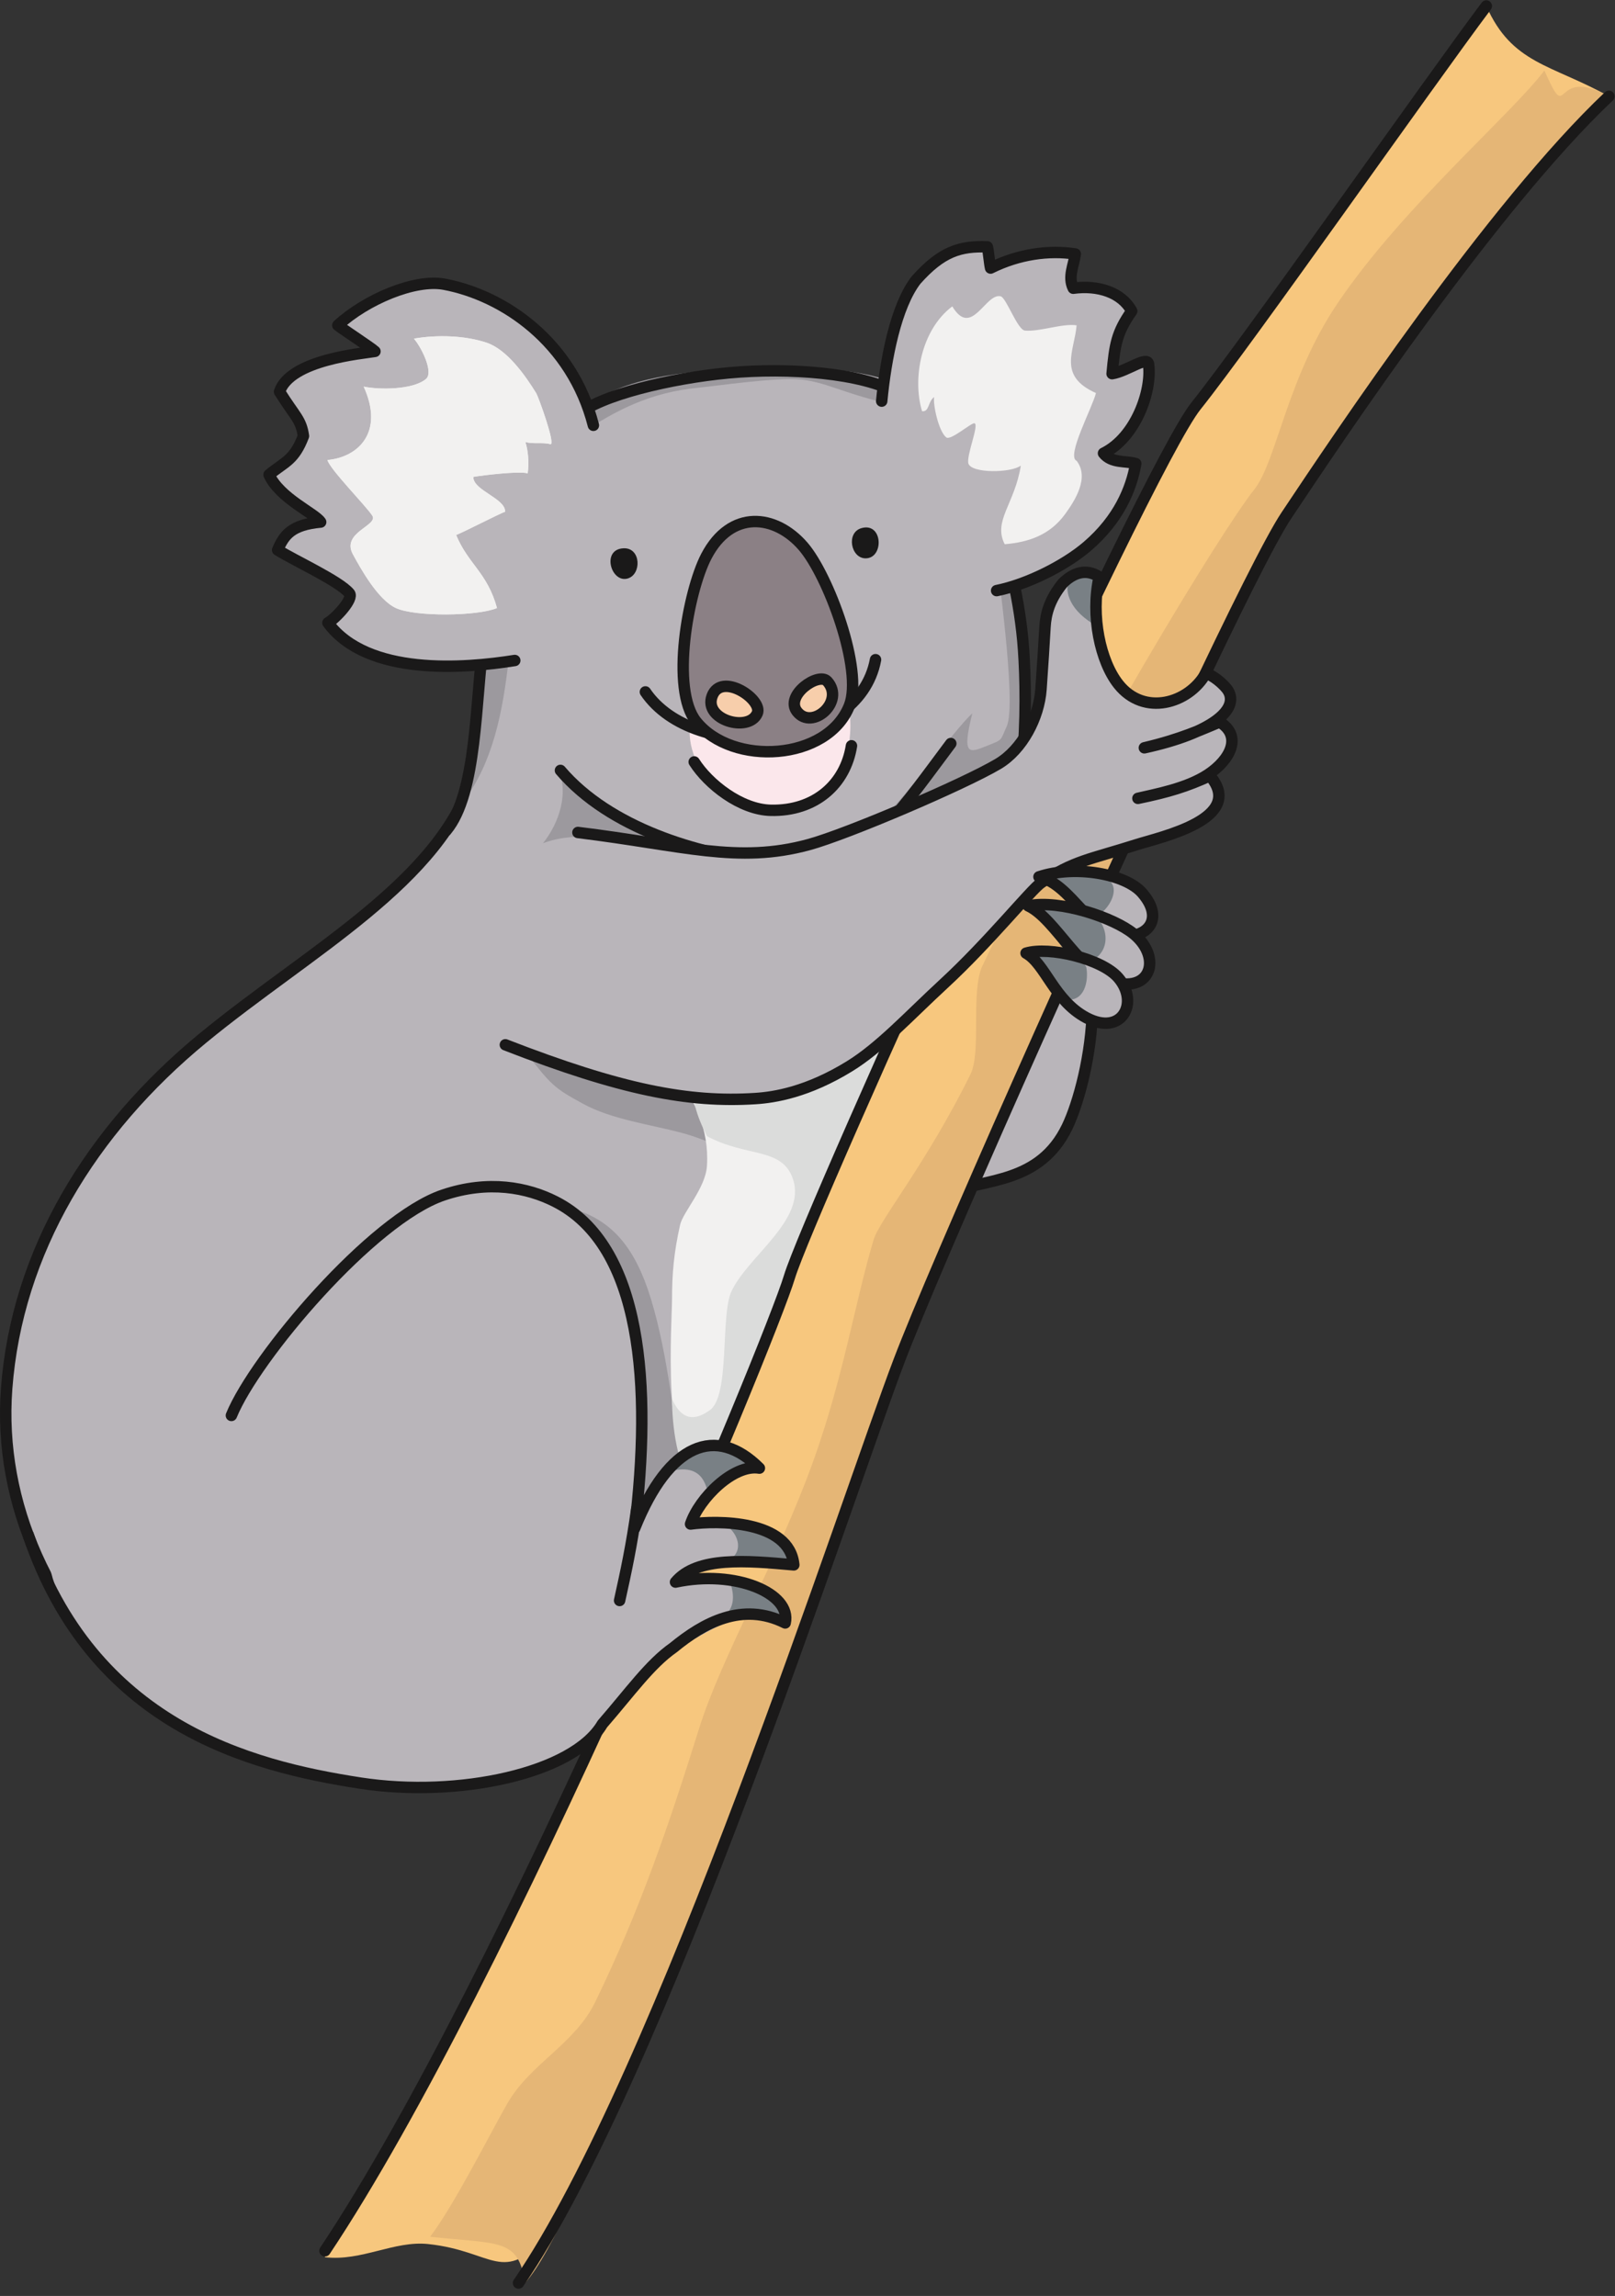
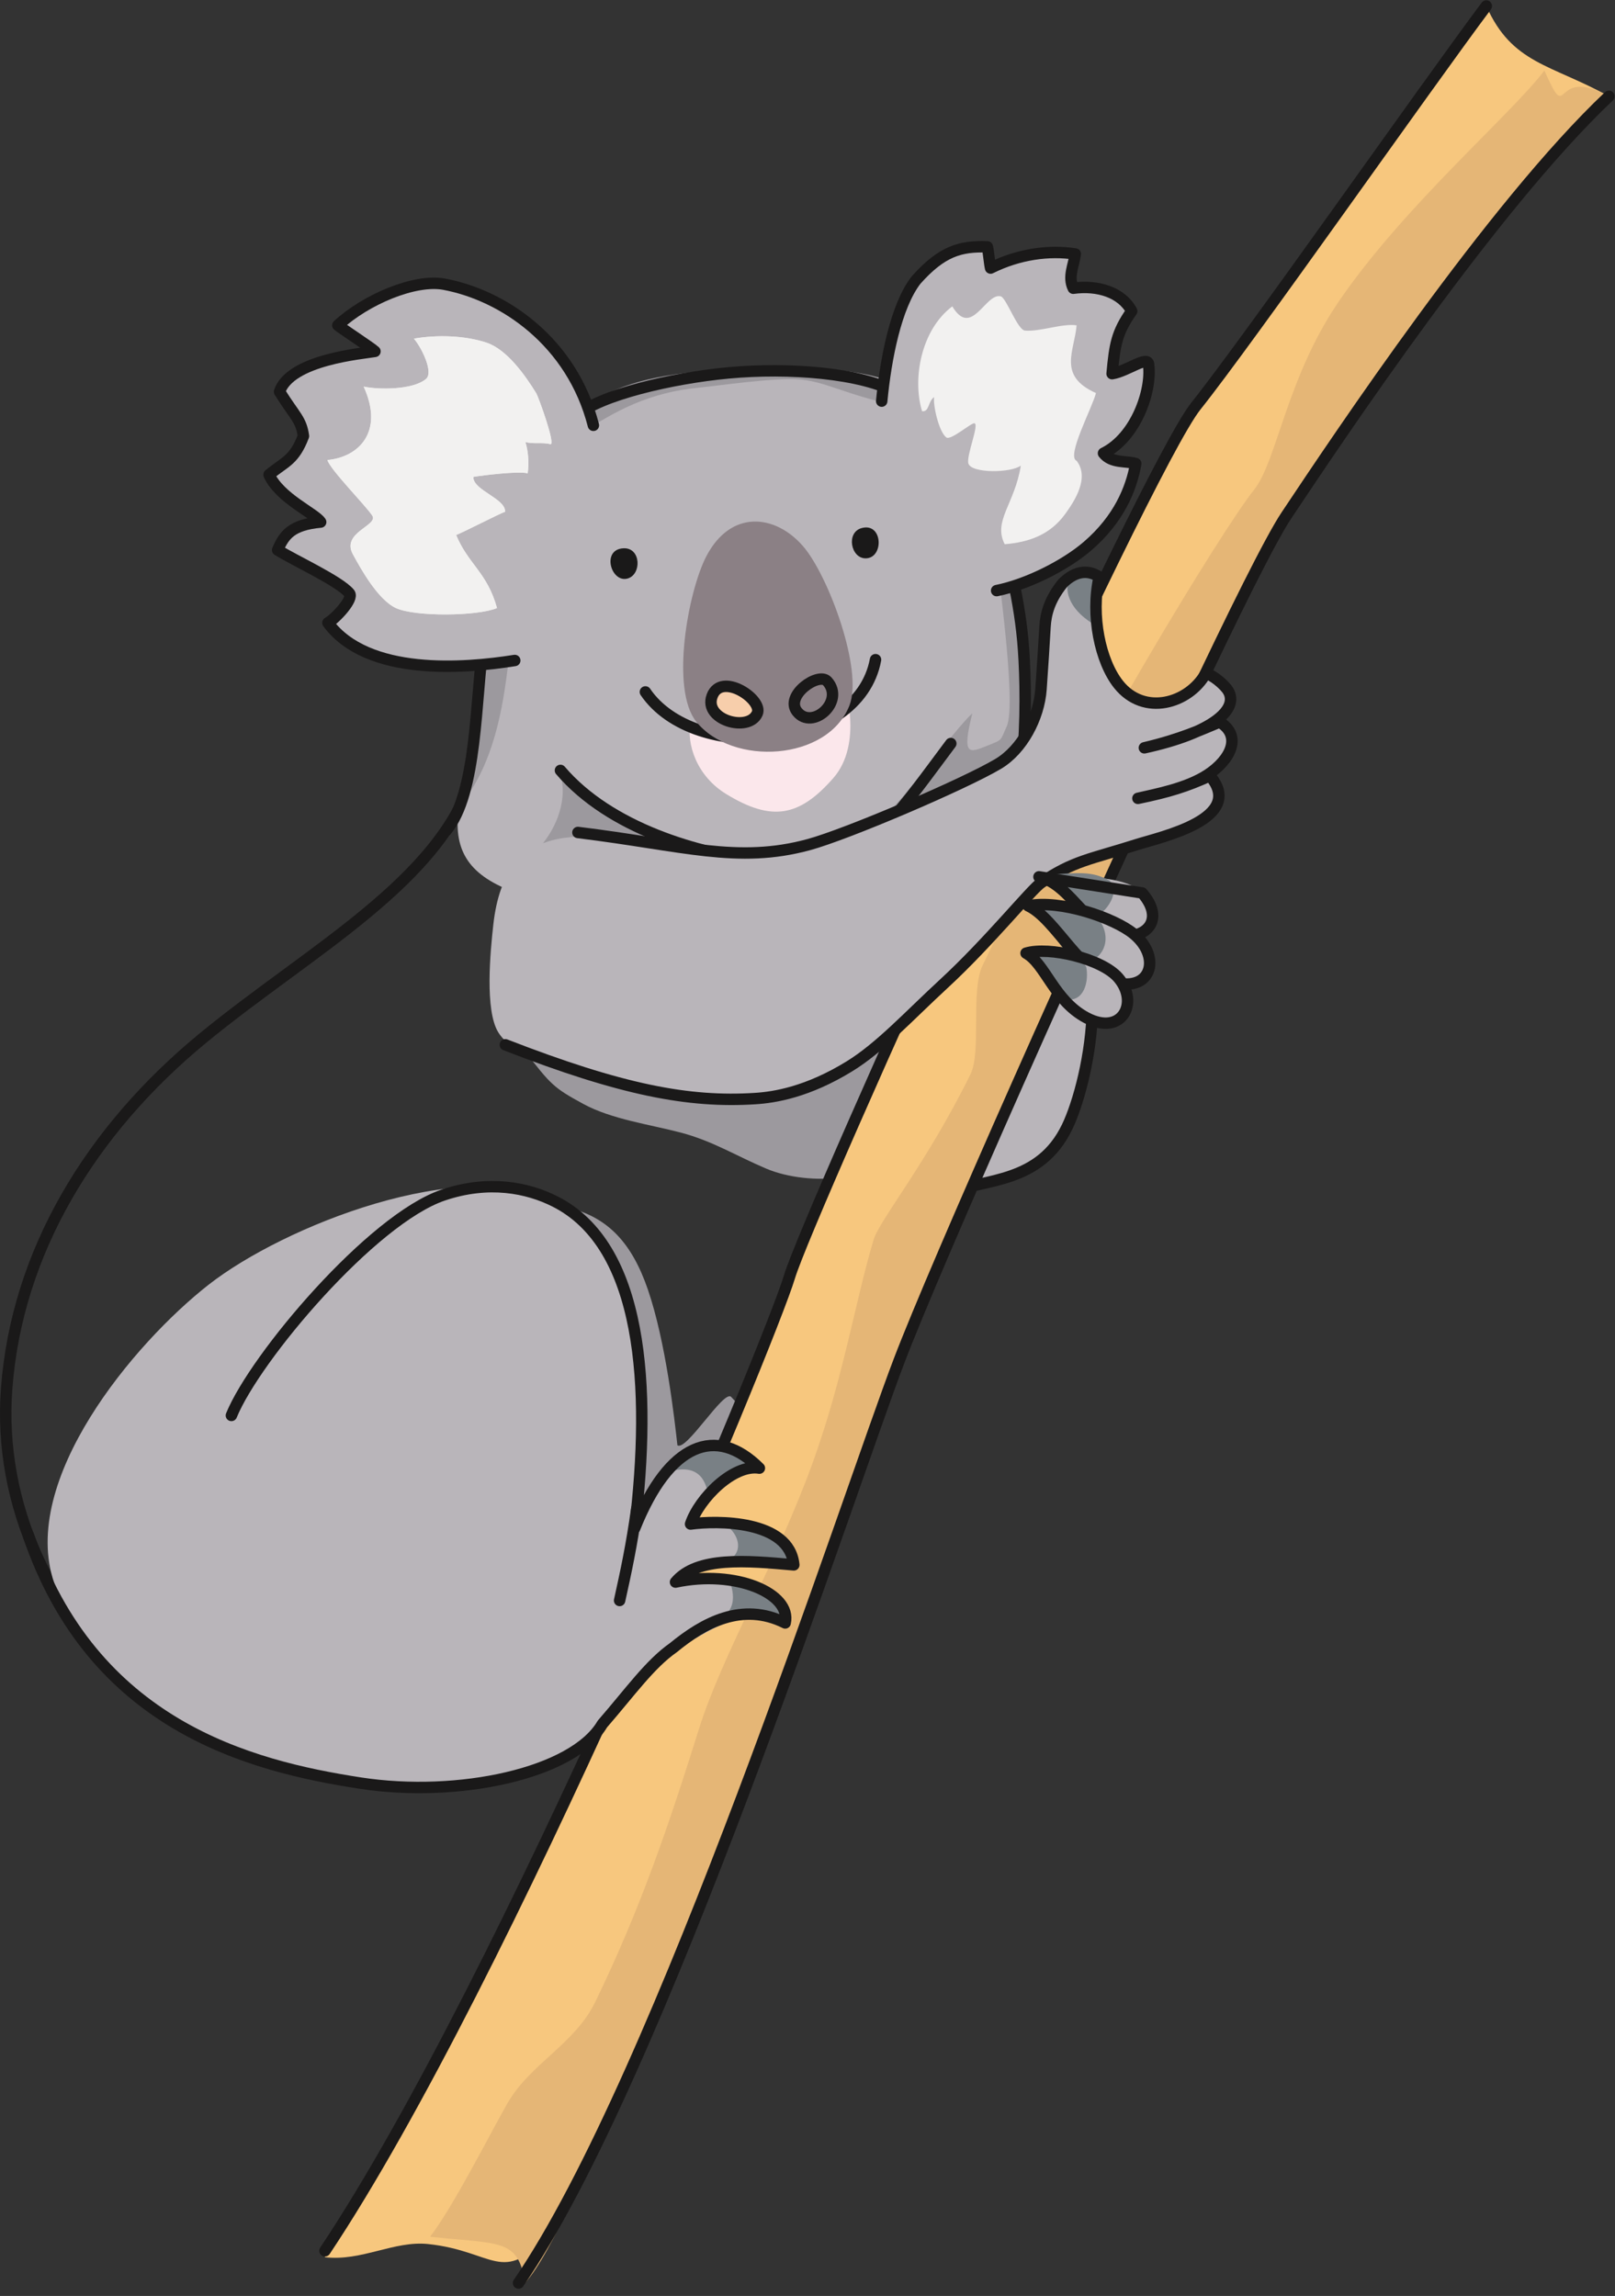
<svg xmlns="http://www.w3.org/2000/svg" version="1.1" x="0" y="0" width="801" height="1139" viewBox="0, 0, 801, 1139">
  <rect x="0" y="0" width="801" height="1139" fill="#333333" stroke="none" />
  <g id="Layer_1">
    <g>
-       <path d="M477.889,489.349 C483.081,481.165 488.038,472.778 491.389,463.278 C508.452,414.903 546.682,412.364 512.1,374.192 C496.924,357.438 378.533,293.868 354.522,296.34 C285.83,303.419 255.947,333.344 234.772,383.79 C216.637,441.384 150.436,478.521 100.559,515.052 C42.767,557.38 8.388,620.962 3.298,688.852 C-0.989,746.063 24.638,801.919 71.572,842.454 C123.494,887.298 179.363,821.59 239.316,807.594 C285.572,796.798 345.621,838.083 351.037,794.458 C356.174,753.09 385.506,678.333 407.143,640.61 C419.483,619.098 437.151,594.852 446.71,572.442 C452.385,559.138 453.444,541.575 457.702,527.376 C461.96,513.181 470.184,501.493 477.889,489.349" fill="#B9B5BA" />
      <path d="M477.889,489.349 C483.081,481.165 488.038,472.778 491.389,463.278 C508.452,414.903 546.682,412.364 512.1,374.192 C496.924,357.438 378.533,293.868 354.522,296.34 C285.83,303.419 255.947,333.344 234.772,383.79 C219.311,436.982 153.301,471.653 100.559,515.052 C45.244,560.568 8.388,620.962 3.298,688.852 C-0.989,746.063 24.638,801.919 71.572,842.454 C123.494,887.298 179.363,821.59 239.316,807.594 C285.572,796.798 345.621,838.083 351.037,794.458 C356.174,753.09 385.506,678.333 407.143,640.61 C419.483,619.098 437.151,594.852 446.71,572.442 C452.385,559.138 453.444,541.575 457.702,527.376 C461.96,513.181 470.184,501.493 477.889,489.349 z" fill-opacity="0" stroke="#1A1919" stroke-width="5.669" stroke-linecap="round" stroke-linejoin="round" />
    </g>
    <path d="M506.768,318.723 C510.971,343.649 510.194,370.059 503.87,394.536 C497.239,420.2 474.936,422.126 453.924,435.075 C437.098,445.45 420.583,447.755 400.995,449.388 C357.418,453.028 293.426,458.224 252.293,441.474 C229.971,432.384 224.707,419.22 227.725,398.95 C231.174,375.778 235.91,344.001 239.969,320.997 C244.322,296.305 232.275,287.762 245.967,263.786 C266.022,228.661 262.838,222.919 292.365,200.325 C301.623,193.247 329.572,185.204 360.639,183.254 C390.401,181.391 428.684,181.567 446.645,191.653 C475.311,207.747 488.893,232.208 490.436,253.528 C491.276,265.118 502.627,294.165 506.768,318.723" fill="#B9B5BA" />
    <path d="M447.647,197.083 C441.749,199.973 444.657,200.028 439.301,199.985 C416.661,194.442 409.672,189.63 397.303,188.325 C385.088,187.044 354.738,191.551 346.646,192.317 C322.385,194.606 305.301,203.653 288.307,214.985 C283.607,214.653 287.91,211.137 283.254,209.587 C299.734,188.059 335.301,184.844 360.635,183.254 C383.971,181.794 421.381,180.606 442.301,193.985 C447.446,197.274 450.706,195.583 447.647,197.083" fill="#9C999E" />
    <path d="M230.305,396.997 C234.295,380.001 237.141,338.825 238.301,323.997 C242.307,301.481 241.299,344.485 242.799,303.989 C243.404,316.762 251.73,274.114 254.303,295.981 C247.201,314.747 254.518,307.122 252.309,326.997 C249.309,353.993 244.299,377.989 230.305,396.997" fill="#9C999E" />
    <path d="M499.309,360.325 C504.639,348.583 493.624,276.016 494.303,273.989 C509.245,291.051 512.127,375.551 507.307,384.982 C495.274,408.521 475.553,421.747 453.924,435.075 C437.098,445.45 420.583,447.755 400.991,449.388 C371.299,451.868 352.119,431.419 324.303,420.997 C300.291,411.997 315.305,416.325 269.303,418.321 C277.297,408.318 282.646,392.989 276.307,379.989 C287.301,395.989 312.506,407.454 322.811,410.989 C336.998,415.857 348.561,421.599 364.287,422.189 C390.713,423.177 414.331,421.63 436.411,406.63 C446.096,400.056 473.678,361.399 482.237,353.926 C476.905,375.254 480.606,373.59 489.698,369.922 C497.542,366.758 495.932,367.762 499.309,360.325" fill="#9C999E" />
    <path d="M413.307,385.989 C396.323,405.388 382.657,407.599 360.301,393.997 C345.344,384.896 340.377,368.848 342.504,358.184 C370.514,368.262 392.401,350.95 418.233,340.047 C419.018,339.715 428.237,368.926 413.307,385.989" fill="#FBE7EB" />
    <path d="M529.309,558.985 C515.663,587.298 488.77,584.583 470.499,591.782 C462.075,595.106 454.178,597.364 446.331,590.294 C429.286,574.926 460.536,503.357 469.112,487.583 C477.198,472.708 492.159,438.044 516.348,447.142 C555.659,461.97 540.522,535.724 529.309,558.985" fill="#B9B5BA" />
    <path d="M529.309,558.985 C515.663,587.298 488.77,584.583 470.499,591.782 C462.075,595.106 454.178,597.364 446.331,590.294 C429.286,574.926 460.536,503.357 469.112,487.583 C477.198,472.708 492.159,438.044 516.348,447.142 C555.659,461.97 540.522,535.724 529.309,558.985 z" fill-opacity="0" stroke="#1A1919" stroke-width="5.669" stroke-linecap="round" stroke-linejoin="round" />
    <path d="M335.977,716.981 C334.568,704.29 330.307,665.84 321.305,639.653 C313.287,616.337 301.559,604.676 283.977,599.653 C272.699,596.426 290.441,613.012 277.312,615.653 C275.631,634.805 287.479,643.192 287.141,662.38 C286.857,678.368 273.496,693.075 274.639,707.672 C275.355,716.864 292.277,784.309 302.641,788.993 C324.17,798.723 351.016,750.465 360.418,738.184 C375.65,718.29 385.03,716.739 362.637,692.985 C359.047,689.18 340.328,720.2 335.977,716.981" fill="#9C999E" />
    <path d="M479.842,490.298 C480.788,487.872 481.487,485.325 481.838,482.61 C483.098,472.935 481.708,451.65 478.418,442.052 C466.889,408.419 421.325,414.021 396.674,427.474 C380.584,436.255 359.117,435.13 344.242,445.763 C328.971,456.677 328.873,468.735 318.896,481.653 C309.234,494.161 273.104,512.419 259.979,520.993 C273.307,538.325 274.652,539.657 289.311,547.653 C303.277,555.271 322.389,557.849 337.615,561.86 C353.467,566.037 364.91,573.317 379.988,579.727 C400.653,588.504 439.514,587.45 449.778,563.466 C454.495,552.442 454.245,538.9 457.702,527.376 C461.913,513.337 474.635,503.646 479.842,490.298" fill="#9C999E" />
-     <path d="M479.842,490.298 C480.788,487.872 481.487,485.325 481.838,482.61 C483.098,472.935 481.708,451.65 478.418,442.052 C466.889,408.419 421.325,414.021 396.674,427.474 C380.584,436.255 359.115,435.13 344.24,445.763 C324.752,459.696 319.496,471.618 319.568,489.396 C319.721,525.903 352.879,540.364 350.637,578.329 C349.984,589.348 338.732,601.27 337.307,607.661 C334.227,621.469 333.303,631.661 333.303,644.989 C333.303,654.161 328.309,726.309 346.307,734.981 C371.834,747.286 383.62,701.618 397.971,676.59 C410.311,655.083 437.151,594.852 446.71,572.442 C452.385,559.138 453.444,541.575 457.702,527.376 C461.913,513.337 474.635,503.646 479.842,490.298" fill="#F2F1F0" />
-     <path d="M479.842,490.298 C480.788,487.872 481.487,485.325 481.838,482.61 C483.098,472.935 481.708,451.65 478.418,442.052 C466.889,408.419 421.325,414.021 396.674,427.474 C384.174,434.294 377.67,431.81 370.764,444.833 C364.396,456.841 362.18,472.778 361.617,486.181 C360.793,505.884 362.002,518.087 343.973,532.989 C342.646,544.997 345.303,552.985 350.637,563.654 C370.645,574.325 387.979,568.99 393.313,584.997 C400.096,605.348 370.414,623.465 362.637,640.981 C357.312,652.973 362.129,692.704 351.967,699.649 C347.477,702.715 339.303,707.489 333.303,693.989 C333.303,707.317 335.977,728.981 343.973,735.661 C365.984,730.856 388.17,693.676 397.971,676.59 C410.311,655.083 437.151,594.852 446.71,572.442 C452.385,559.138 453.444,541.575 457.702,527.376 C461.913,513.337 474.635,503.646 479.842,490.298" fill="#DBDCDB" />
    <path d="M161.168,1116.59 C250.768,982.188 381.963,665.387 391.565,633.383 C401.163,601.383 567.577,233.391 593.174,201.391 C618.768,169.387 708.379,41.379 737.174,2.984 C749.967,31.793 769.174,31.793 797.975,47.789 C740.366,102.192 663.561,217.395 637.967,255.794 C630.223,267.411 611.934,304.219 589.479,351.778 C537.717,461.4 463.827,628.122 445.967,674.989 C416.436,752.481 391.1,831.528 361.369,908.973 C343.174,956.372 324.252,1003.62 302.59,1049.56 C294.127,1067.51 285.775,1093.84 272.223,1108.55 C248.779,1134 245.35,1116.76 212.357,1113.25 C195.522,1111.46 179.408,1121.89 161.17,1119.79" fill="#F7C77E" />
    <path d="M260.365,1132.59 C257.174,1110.2 247.574,1113.39 213.311,1109.63 C225.17,1094.19 243.596,1057.43 251.643,1043.5 C263.221,1023.43 285.029,1014.22 295.311,992.993 C317.721,946.719 331.404,906.395 346.772,857.383 C358.045,821.43 385.465,774.59 403.303,724.993 C418.36,683.137 424.19,645.364 433.301,614.989 C436.223,605.247 459.368,577.395 481.313,532.989 C486.895,521.696 481.278,491.61 487.313,478.997 C535.479,378.317 606.153,262.77 621.971,242.989 C633.26,228.876 638.088,187.821 663.573,150.192 C695.87,102.504 749.877,56.446 765.971,34.985 C778.764,63.793 769.174,31.793 797.975,47.789 C740.366,102.192 663.561,217.395 637.967,255.794 C630.223,267.411 611.934,304.219 589.479,351.778 C537.717,461.4 463.827,628.122 445.967,674.989 C416.436,752.481 391.1,831.528 361.369,908.973 C343.174,956.372 324.252,1003.62 302.59,1049.56 C294.127,1067.51 273.918,1117.88 260.365,1132.59" fill="#E5B676" />
    <path d="M737.174,2.984 C708.379,41.379 618.768,169.387 593.174,201.391 C567.577,233.391 401.163,601.383 391.565,633.383 C381.963,665.387 250.768,982.188 161.168,1116.59 M257.174,1132.59 C327.572,1030.19 420.362,742.184 445.967,674.985 C463.827,628.122 537.717,461.4 589.479,351.778 C611.934,304.219 630.223,267.411 637.967,255.794 C663.561,217.395 740.366,102.192 797.975,47.789 M221.307,411.997 C236.801,393.489 235.701,346.864 239.969,316.989 C243.877,289.645 233.174,286.188 245.967,263.786 C266.022,228.661 258.332,231.059 285.971,206.192 C297.305,195.997 333.246,187.587 361.307,184.985 C391,182.231 427.34,184.903 445.301,194.989 C473.969,211.09 489.319,230.133 493.965,250.997 C499.104,274.059 505.036,293.18 507.307,317.981 C509.249,339.184 510.916,403.396 493.311,420.997" fill-opacity="0" stroke="#1A1919" stroke-width="5.669" stroke-linecap="round" stroke-linejoin="round" />
    <path d="M437.305,198.997 C439.301,177.997 444.311,151.989 454.299,138.985 C467.102,124.587 476.303,121.989 489.698,122.458 C490.256,124.504 490.778,130.926 491.303,132.985 C505.311,125.997 520.309,123.985 533.313,125.997 C532.651,131.395 529.508,137.317 532.309,142.989 C544.506,141.325 556.307,144.985 561.303,154.325 C553.831,164.989 552.901,170.88 551.573,185.383 C559.053,184.235 569.708,175.786 569.708,181.114 C571.307,193.985 563.311,216.993 547.307,224.856 C551.313,229.981 558.506,228.508 563.311,229.981 C561.096,242.528 554.924,257.567 539.313,270.989 C528.131,280.598 509.301,289.993 494.303,292.993" fill="#B9B5BA" />
    <path d="M437.305,198.997 C439.301,177.997 444.311,151.989 454.299,138.985 C467.102,124.587 476.303,121.989 489.698,122.458 C490.256,124.504 490.778,130.926 491.303,132.985 C505.311,125.997 520.309,123.985 533.313,125.997 C532.651,131.395 529.508,137.317 532.309,142.989 C544.506,141.325 556.307,144.985 561.303,154.325 C553.831,164.989 552.901,170.88 551.573,185.383 C559.053,184.235 569.708,175.786 569.708,181.114 C571.307,193.985 563.311,216.993 547.307,224.856 C551.313,229.981 558.506,228.508 563.311,229.981 C561.096,242.528 554.924,257.567 539.313,270.989 C528.131,280.598 509.301,289.993 494.303,292.993" fill-opacity="0" stroke="#1A1919" stroke-width="5.669" stroke-linecap="round" stroke-linejoin="round" />
    <path d="M294.307,210.993 C283.646,169.403 249.576,146.458 220.301,140.993 C205.697,138.266 181.443,148.594 167.564,161.387 C169.252,162.817 184.342,172.712 185.973,174.317 C179.83,175.403 143.977,178.321 138.641,194.325 C146.408,206.754 149.311,207.997 150.506,216.321 C145.879,228.497 141.301,228.993 133.434,235.52 C138.768,247.258 156.244,254.653 159.041,258.989 C144.566,260.34 140.904,265.395 137.701,272.852 C146.236,278.184 168.213,288.215 173.309,294.325 C175.557,297.012 166.549,306.731 162.641,308.981 C182.182,335.512 230.305,331.665 255.309,327.661" fill="#B9B5BA" />
    <path d="M294.307,210.993 C283.646,169.403 249.576,146.458 220.301,140.993 C205.697,138.266 181.443,148.594 167.564,161.387 C169.252,162.817 184.342,172.712 185.973,174.317 C179.83,175.403 143.977,178.321 138.641,194.325 C146.408,206.754 149.311,207.997 150.506,216.321 C145.879,228.497 141.301,228.993 133.434,235.52 C138.768,247.258 156.244,254.653 159.041,258.989 C144.566,260.34 140.904,265.395 137.701,272.852 C146.236,278.184 168.213,288.215 173.309,294.325 C175.557,297.012 166.549,306.731 162.641,308.981 C182.182,335.512 230.305,331.665 255.309,327.661" fill-opacity="0" stroke="#1A1919" stroke-width="5.669" stroke-linecap="round" stroke-linejoin="round" />
    <path d="M275.307,596.051 C318.725,618.004 323.322,687.696 314.77,758.188 C331.84,715.52 355.295,706.997 376.635,728.325 C362.807,728.489 346.772,743.254 342.504,756.059 C355.439,754.274 391.565,753.919 393.706,776.321 C370.238,774.192 345.707,772.067 335.033,784.856 C364.904,778.462 392.754,790.59 389.436,805.122 C368.098,794.458 350.111,811.704 335.564,817.391 C329.168,821.387 309.971,850.184 298.775,850.989 C276.371,891.524 219.604,888.266 170.768,882.989 C111.564,876.594 43.673,834.106 26.876,785.27 C9.392,734.442 66.377,666.356 103.496,637.309 C140.67,608.223 229.551,572.915 275.307,596.051" fill="#B9B5BA" />
    <path d="M389.166,803.786 C377.064,797.704 372.955,802.864 356.369,802.993 C364.963,799.672 364.373,790.993 361.975,784.587 C389.166,787.79 385.942,802.165 389.166,803.786" fill="#798085" />
    <path d="M392.37,776.594 C379.041,776.063 373.635,774.696 358.77,774.985 C368.834,772.298 368.369,761.391 357.967,754.981 C376.988,751.801 393.442,769.669 392.37,776.594" fill="#798085" />
    <path d="M376.639,728.321 C367.033,728.325 364.639,727.622 351.303,741.489 C350.248,737.09 348.365,724.59 330.072,730.508 C335.186,724.048 343.088,717.958 351.654,717.192 C356.072,716.794 378.15,728.321 376.639,728.321" fill="#798085" />
    <path d="M114.768,702.188 C126.494,673.38 184.502,604.786 219.84,592.86 C242.326,585.27 261.605,589.122 275.307,596.051 C318.725,618.004 323.322,687.696 314.77,758.188 C331.84,715.52 355.295,706.997 376.635,728.325 C363.842,726.184 346.772,743.254 342.504,756.059 C355.439,754.274 391.565,753.919 393.706,776.321 C370.238,774.192 345.707,772.067 335.033,784.856 C364.904,778.462 392.754,790.59 389.436,805.122 C368.098,794.458 348.9,805.122 333.967,817.391 C322.334,825.532 312.643,839.262 298.775,855.254 C284.377,879.786 227.322,892.048 178.772,884.587 C123.303,876.063 45.964,855.786 13.974,761.391" fill-opacity="0" stroke="#1A1919" stroke-width="5.669" stroke-linecap="round" stroke-linejoin="round" />
    <path d="M311.299,286.993 C303.022,289.364 298.123,272.434 309.305,271.997 C317.979,271.653 318.305,284.985 311.299,286.993" fill="#1A1919" />
    <path d="M427.301,261.989 C437.971,258.989 438.53,276.989 429.311,276.989 C421.967,276.989 419.534,264.176 427.301,261.989" fill="#1A1919" />
    <path d="M277.967,382.192 C302.498,411.005 346.908,423.79 377.311,426.993 C386.479,427.958 396.698,429.634 406.303,428.989 C430.303,427.38 449.17,398.72 471.575,368.856" fill-opacity="0" stroke="#1A1919" stroke-width="5.669" stroke-linecap="round" stroke-linejoin="round" />
    <path d="M378.641,544.989 C363.543,545.966 349.205,544.083 334.408,543.384 C318.775,542.65 304.844,538.56 290.641,532.989 C277.66,527.896 255.057,524.837 247.166,512.181 C240.346,501.243 243.197,471.95 244.678,458.669 C247.631,432.185 258.883,418.513 279.973,415.661 C314.531,410.989 367.373,429.228 393.17,422.189 C412.317,416.966 477.997,389.099 495.026,378.985 C507.067,371.833 508.643,364.973 514.635,352.325 C523.778,333.028 510.854,309.653 527.028,289.387 C532.358,284.055 538.768,281.915 545.163,286.184 C540.895,305.38 545.67,328.09 554.762,339.52 C567.405,355.419 587.827,350.184 596.362,335.254 C599.42,335.497 607.624,339.52 609.155,342.727 C614.502,353.926 602.776,363.524 568.631,370.985 C586.768,366.715 593.163,362.462 604.901,357.122 C628.37,377.926 580.971,393.857 565.44,397.657 C578.768,397.181 586.768,389.122 598.506,385.919 C612.096,404.517 583.006,413.716 563.299,419.528 C553.62,422.38 547.831,426.376 547.307,426.454 C523.401,430.052 509.145,440.622 492.37,462.192 C481.174,476.591 455.567,499.513 433.166,519.786 C416.2,535.142 388.161,544.38 378.641,544.989" fill="#B9B5BA" />
    <path d="M530.315,286.993 C536.721,281.387 545.544,285.028 545.161,286.18 C542.764,293.387 544.124,305.672 541.973,309.395 C529.17,301.391 528.055,291.989 530.315,286.993" fill="#798085" />
    <path d="M286.637,412.985 C338.898,419.38 365.795,428.642 401.174,418.997 C420.317,413.775 477.995,389.099 495.026,378.985 C507.067,371.833 515.301,355.989 516.305,341.997 C517.217,329.286 517.721,320.735 518.301,310.989 C518.694,304.403 520.506,297.559 527.028,289.387 C532.358,284.055 538.768,281.915 545.163,286.184 C540.895,305.38 545.67,328.09 554.762,339.52 C567.405,355.419 589.44,349.118 597.973,334.184 C601.03,334.426 607.35,339.669 609.155,342.727 C614.502,351.786 601.71,363.524 567.569,370.985 C585.706,366.715 595.834,361.919 604.901,358.184 C616.221,365.087 610.356,376.883 599.038,384.321 C588.487,391.255 573.124,394.001 564.377,396.06 C579.838,392.857 588.374,390.185 600.1,384.852 C618.237,406.181 575.573,415.259 563.832,418.997 C540.795,426.325 532.309,426.993 516.305,437.989 C511.364,441.388 490.35,467.489 468.37,487.786 C450.418,504.364 436.534,519.614 421.303,528.989 C400.506,541.786 384.157,544.38 374.635,544.989 C341.57,547.118 308.252,540.728 250.639,518.318 M320.1,343.254 C344.312,378.981 425.706,373.126 434.241,327.258" fill-opacity="0" stroke="#1A1919" stroke-width="5.669" stroke-linecap="round" stroke-linejoin="round" />
    <path d="M421.303,349.989 C410.477,377.544 363.229,380.356 345.303,357.981 C332.428,341.911 341.258,293.383 350.311,275.985 C362.447,252.7 384.442,254.981 398.309,270.989 C410.879,285.497 428.202,332.426 421.303,349.989" fill="#8B8085" />
-     <path d="M421.303,349.989 C410.477,377.544 363.229,380.356 345.303,357.981 C332.428,341.911 341.258,293.383 350.311,275.985 C362.447,252.7 384.442,254.981 398.309,270.989 C410.879,285.497 428.202,332.426 421.303,349.989 z M344.312,377.993 C351.303,388.989 367.309,401.653 382.305,401.989 C404.309,402.485 419.307,388.989 422.307,369.981" fill-opacity="0" stroke="#1A1919" stroke-width="5.669" stroke-linecap="round" stroke-linejoin="round" />
    <path d="M375.568,353.926 C371.301,363.528 348.9,357.122 353.166,345.391 C357.666,333.028 378.629,347.051 375.568,353.926" fill="#F7CEAB" />
    <path d="M375.568,353.926 C371.301,363.528 348.9,357.122 353.166,345.391 C357.666,333.028 378.629,347.051 375.568,353.926 z" fill-opacity="0" stroke="#1A1919" stroke-width="5.669" stroke-linecap="round" stroke-linejoin="round" />
-     <path d="M410.307,337.989 C419.307,347.997 402.77,362.59 395.309,352.989 C389.077,344.965 406.02,333.227 410.307,337.989" fill="#F7CEAB" />
    <path d="M410.307,337.989 C419.307,347.997 402.77,362.59 395.309,352.989 C389.077,344.965 406.02,333.227 410.307,337.989 z" fill-opacity="0" stroke="#1A1919" stroke-width="5.669" stroke-linecap="round" stroke-linejoin="round" />
    <path d="M517.311,436.318 C530.112,444.857 539.895,464.318 559.022,464.318 C569.698,464.318 577.159,455.325 566.495,442.989 C558.334,433.552 527.985,434.192 517.311,436.318" fill="#B9B5BA" />
    <path d="M518.301,433.982 C526.157,439.224 536.098,450.985 541.442,454.189 C545.702,456.747 557.223,442.607 550.143,436.786 C541.309,431.989 535.309,432.993 518.301,433.982" fill="#798085" />
-     <path d="M515.301,434.989 C532.309,438.993 539.895,464.318 559.022,464.318 C569.698,464.318 577.159,455.325 566.495,442.989 C558.334,433.552 533.313,428.989 515.301,434.989 z" fill-opacity="0" stroke="#1A1919" stroke-width="5.669" stroke-linecap="round" stroke-linejoin="round" />
+     <path d="M515.301,434.989 C532.309,438.993 539.895,464.318 559.022,464.318 C569.698,464.318 577.159,455.325 566.495,442.989 z" fill-opacity="0" stroke="#1A1919" stroke-width="5.669" stroke-linecap="round" stroke-linejoin="round" />
    <path d="M241.299,169.989 C230.604,166.419 216.785,165.993 205.303,167.993 C209.334,172.762 215.082,184.778 211.303,187.985 C204.775,193.524 187.721,193.395 180.377,191.794 C190.643,214.317 177.863,226.801 162.395,228.212 C163.59,232.77 181.496,250.942 184.635,255.782 C187.832,260.715 169.098,264.083 175.035,274.993 C178.908,282.11 187.412,297.512 196.373,301.653 C205.877,306.036 236.746,305.715 246.498,301.653 C241.697,284.051 232.158,279.825 226.236,265.383 C228.412,264.762 248.314,254.485 250.504,253.891 C250.854,247.266 234.48,243.223 234.772,236.583 C239.16,235.817 257.189,233.598 261.729,234.817 C262.42,229.415 262.002,223.77 260.574,219.266 C264.146,220.395 269.272,219.309 272.92,220.344 C275.889,221.188 266.975,196.739 266.002,195.157 C260.471,186.157 251.418,173.356 241.299,169.989" fill="#F2F1F0" />
    <path d="M241.299,169.989 C230.604,166.419 216.785,165.993 205.303,167.993 C209.334,172.762 215.082,184.778 211.303,187.985 C204.775,193.524 187.721,193.395 180.377,191.794 C190.643,214.317 177.863,226.801 162.395,228.212 C163.59,232.77 181.496,250.942 184.635,255.782 C187.832,260.715 169.098,264.083 175.035,274.993 C178.908,282.11 187.412,297.512 196.373,301.653 C205.877,306.036 236.746,305.715 246.498,301.653 C241.697,284.051 232.158,279.825 226.236,265.383 C228.412,264.762 248.314,254.485 250.504,253.891 C250.854,247.266 234.48,243.223 234.772,236.583 C239.16,235.817 257.189,233.598 261.729,234.817 C262.42,229.415 262.002,223.77 260.574,219.266 C264.146,220.395 269.272,219.309 272.92,220.344 C275.889,221.188 266.975,196.739 266.002,195.157 C260.471,186.157 251.418,173.356 241.299,169.989" fill="#F2F1F0" />
    <path d="M533.971,228.59 C540.43,236.989 533.149,248.317 528.305,254.989 C520.784,265.348 510.305,268.997 498.307,269.985 C492.381,258.395 503.301,249.989 506.301,230.989 C501.409,234.661 481.911,234.919 480.307,229.981 C479.112,226.309 485.788,210.528 483.307,209.989 C481.719,209.641 471.481,218.723 469.313,216.993 C465.506,213.958 462.674,200.645 463.313,196.985 C460.143,199.239 460.987,204.473 457.315,203.989 C452.42,187.794 456.872,163.587 472.313,151.989 C481.911,167.997 488.745,145.157 496.311,146.993 C499.088,147.665 504.596,163.598 508.311,163.989 C515.358,164.723 526.981,160.309 533.971,161.387 C532.905,174.176 524.372,186.454 543.569,194.989 C541.717,202.364 528.725,226.45 533.971,228.59" fill="#F2F1F0" />
    <path d="M509.963,449.388 C523.827,455.794 535.67,489.095 554.754,487.786 C574.729,486.411 572.893,475.591 562.225,463.255 C554.067,453.818 525.956,446.192 509.963,449.388" fill="#B9B5BA" />
    <path d="M509.963,449.388 C519.249,453.681 527.124,476.095 535.567,477.29 C545.53,478.7 553.973,466.189 543.569,454.189 C538.77,450.192 519.409,447.501 509.963,449.388" fill="#798085" />
    <path d="M509.963,449.388 C523.827,455.794 535.965,484.204 554.754,487.786 C571.575,490.989 575.573,474.192 562.225,463.255 C552.577,455.345 525.956,446.192 509.963,449.388 z" fill-opacity="0" stroke="#1A1919" stroke-width="5.669" stroke-linecap="round" stroke-linejoin="round" />
    <path d="M508.897,472.853 C518.497,478.185 522.764,496.318 538.76,504.857 C556.424,514.282 565.284,497.364 554.616,485.028 C546.458,475.591 517.434,467.521 508.897,472.853" fill="#B9B5BA" />
    <path d="M538.77,479.794 C536.37,474.982 526.77,470.989 508.901,472.853 C512.502,470.603 522.827,494.868 528.366,495.79 C537.846,497.368 540.084,486.72 538.77,479.794" fill="#798085" />
    <path d="M508.897,472.853 C518.497,478.185 522.764,496.318 538.76,504.857 C556.424,514.282 565.284,497.364 554.616,485.028 C546.458,475.591 520.374,469.392 508.897,472.853 z M315.814,748.497 C313.309,766.497 310.512,779.59 307.309,793.989" fill-opacity="0" stroke="#1A1919" stroke-width="5.669" stroke-linecap="round" stroke-linejoin="round" />
  </g>
</svg>